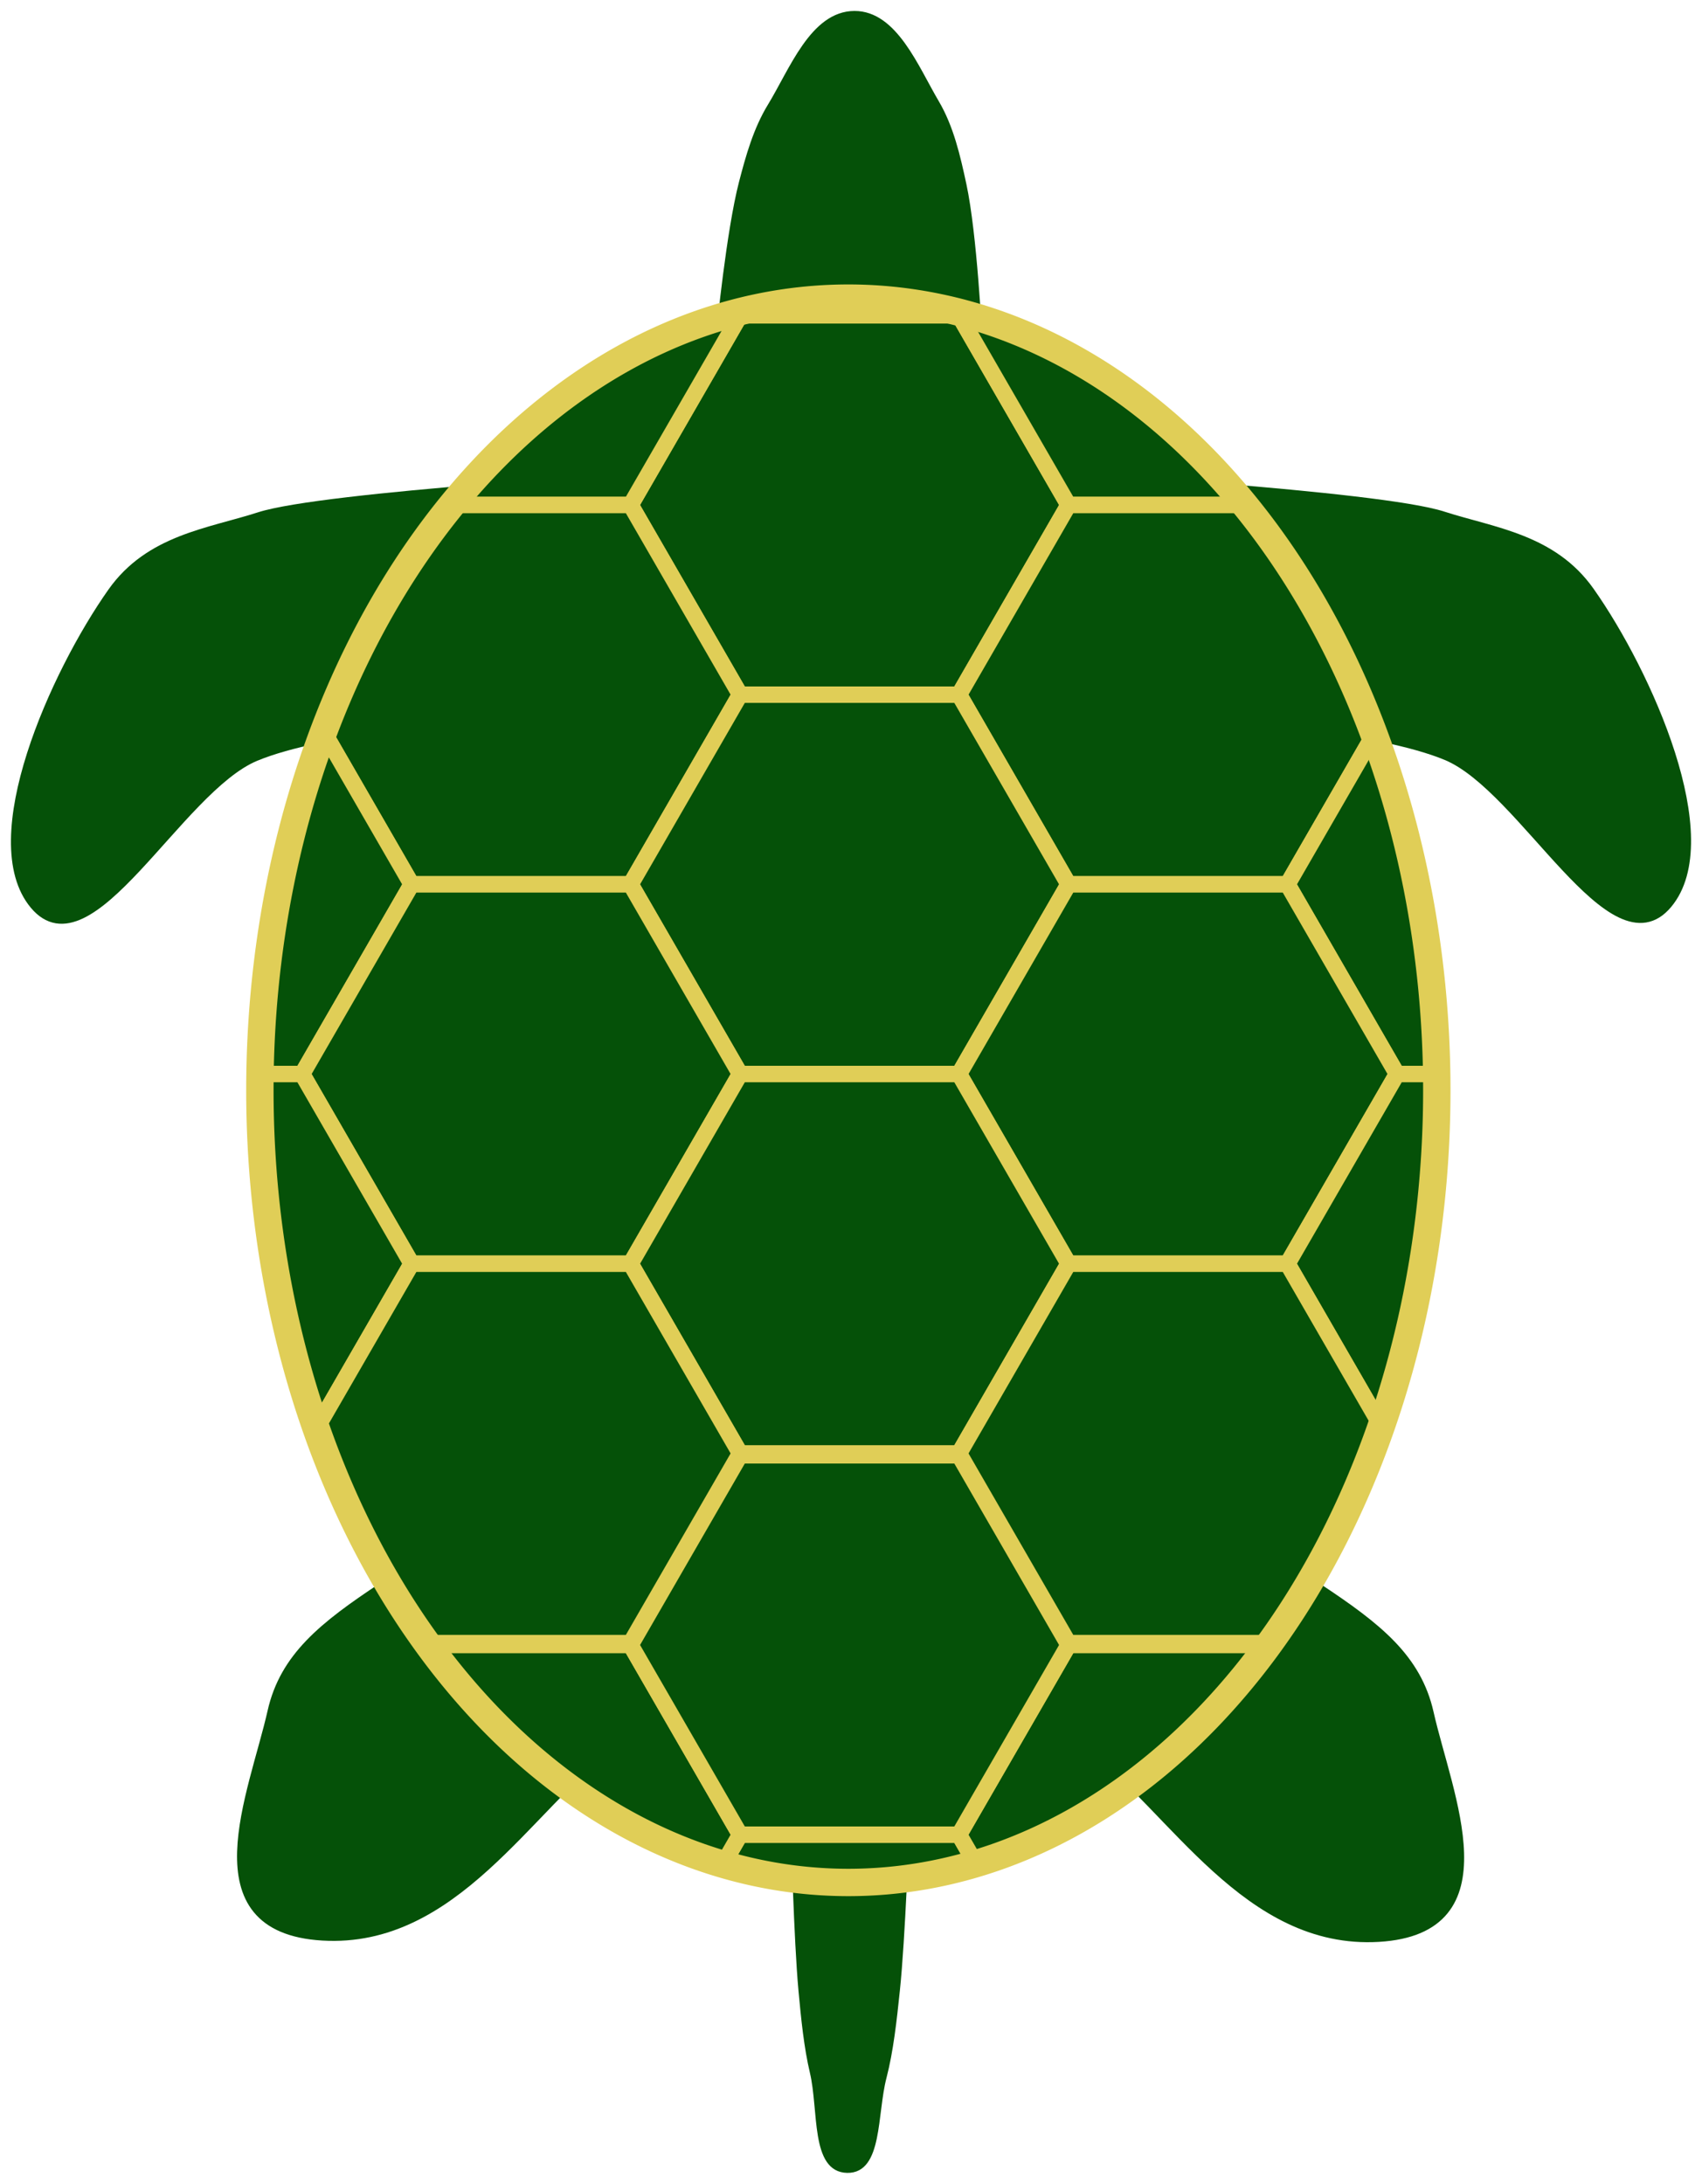
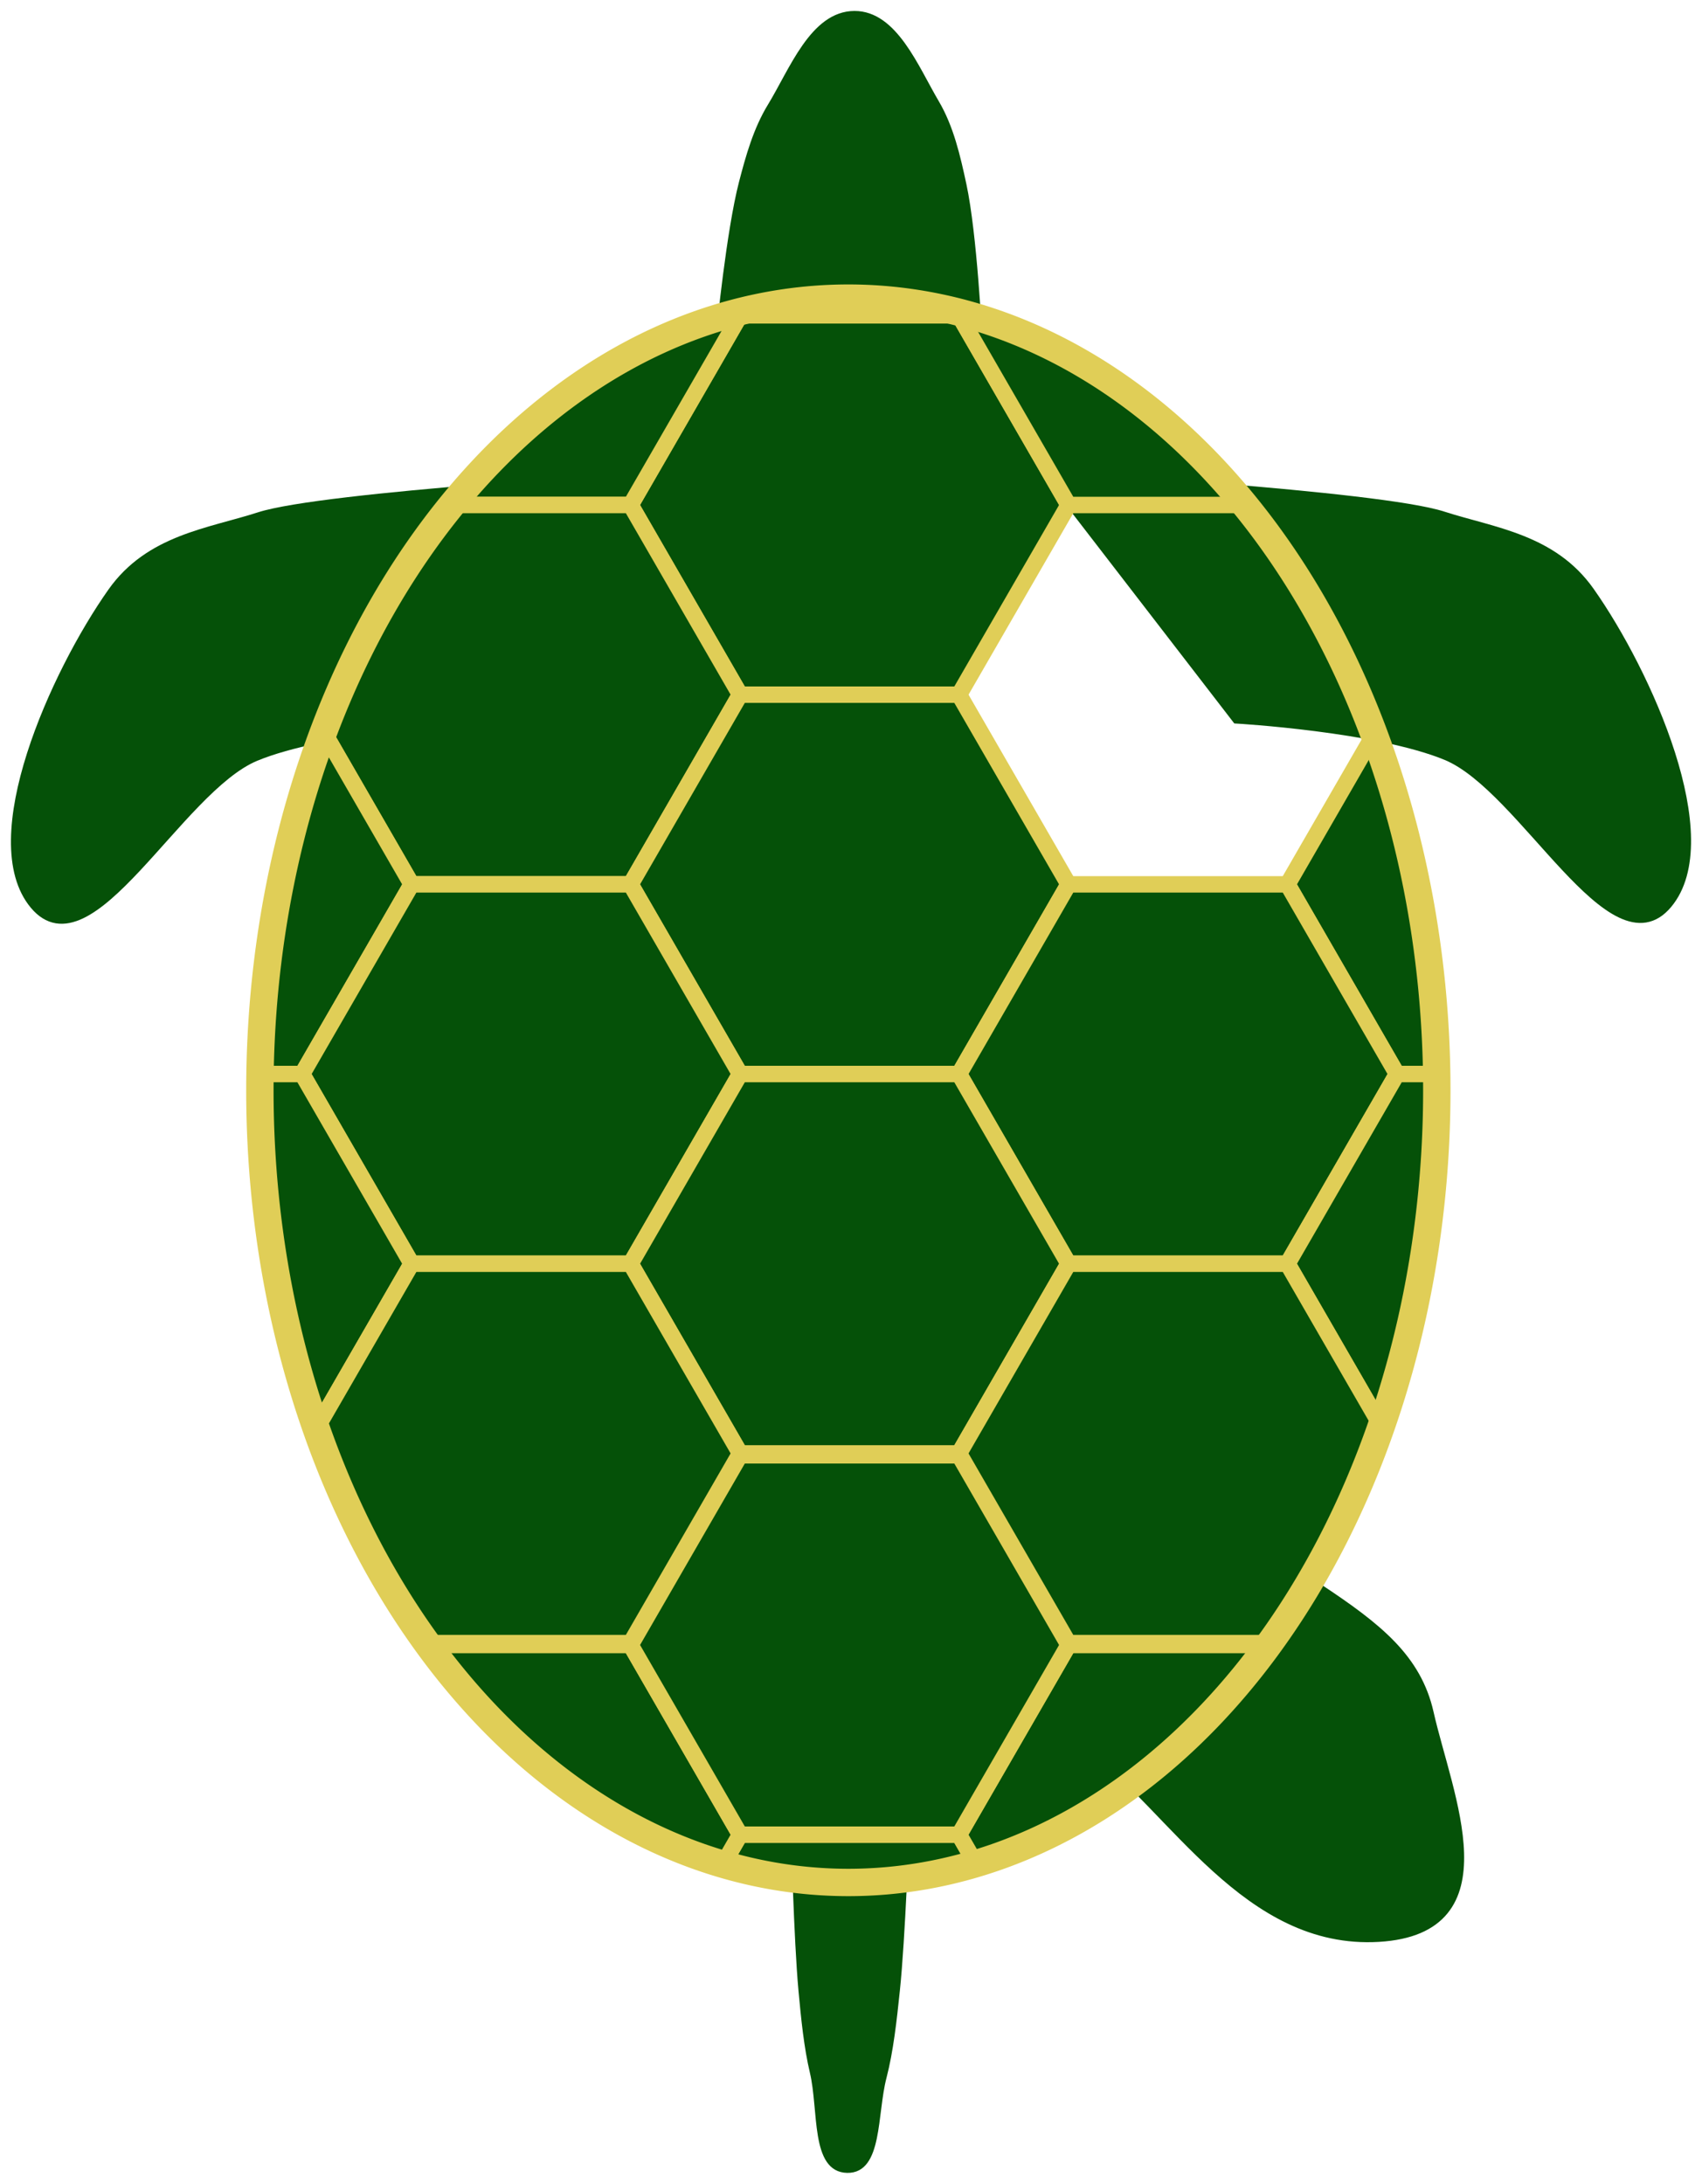
<svg xmlns="http://www.w3.org/2000/svg" xmlns:ns1="http://sodipodi.sourceforge.net/DTD/sodipodi-0.dtd" xmlns:ns2="http://www.inkscape.org/namespaces/inkscape" width="310.911" height="398.807" viewBox="-2 -2 310.911 398.807" version="1.1" xml:space="preserve" id="SVGRoot" ns1:docname="turtle_shell.svg" ns2:version="1.3.2 (091e20e, 2023-11-25, custom)">
  <title id="title161">The Gilded Turtle Logo</title>
  <defs id="defs126">
    <clipPath id="clipPath5">
      <path id="path5" style="stroke-width:0.1;stroke-linecap:square;paint-order:markers fill stroke;stop-color:#000000" d="M 438.251,553.764 H 1298.121 V 755.159 H 438.251 Z" ns1:nodetypes="ccccc" />
    </clipPath>
    <clipPath id="clipPath15">
      <rect style="fill:none;stroke:#000000;stroke-linecap:butt;stroke-linejoin:bevel;paint-order:stroke markers fill;stop-color:#000000" id="rect15-7" width="45.034" height="38.956" x="262.483" y="121.001" />
    </clipPath>
    <linearGradient id="swatch136" ns2:swatch="solid">
      <stop style="stop-color:#055108;stop-opacity:1;" offset="0" id="stop136" />
    </linearGradient>
    <clipPath id="clipPath129">
      <path style="fill:none;stroke:#e0ce57;stroke-width:5;paint-order:stroke fill markers" d="M 585.515,385.959 A 107.497,144.663 0 0 1 478.018,530.623 107.497,144.663 0 0 1 370.521,385.959 107.497,144.663 0 0 1 478.018,241.296 107.497,144.663 0 0 1 585.515,385.959 Z" id="path129" />
    </clipPath>
  </defs>
  <style type="text/css" id="style1"> g.prefab path { vector-effect:non-scaling-stroke; -inkscape-stroke:hairline; fill: none; fill-opacity: 1; stroke-opacity: 1; stroke: #00349c; } </style>
  <g ns2:groupmode="layer" id="layer4" ns2:label="Rear - weak" style="display:none" transform="translate(-326.647,-188.278)">
    <path style="fill:#055108;fill-opacity:1;stroke:#055108;stroke-width:0.683px;stroke-linecap:butt;stroke-linejoin:miter;stroke-opacity:1" d="m 489.594,520.254 c 0,0 -0.696,19.867 -1.706,29.534 -0.57,5.457 -1.187,11.08 -2.437,15.873 -1.745,6.687 -0.704,17.188 -6.836,17.081 -6.381,-0.112 -4.848,-11.095 -6.487,-18.013 -1.074,-4.535 -1.605,-9.776 -2.077,-14.906 -0.865,-9.386 -1.359,-29.17 -1.359,-29.17 z" id="path130-9" ns1:nodetypes="cssssscc" />
    <path style="fill:#055108;fill-opacity:1;stroke:#055108;stroke-width:1px;stroke-linecap:butt;stroke-linejoin:miter;stroke-opacity:1" d="m 551.849,487.999 c 0,0 10.846,11.911 16.749,17.977 4.613,4.74 7.63,8.473 8.581,15.018 1.448,9.973 6.152,26.092 -3.882,27.019 -10.219,0.944 -15.927,-15.467 -22.587,-23.274 -5.95,-6.974 -14.252,-20.777 -14.252,-20.777 z" id="path154" ns1:nodetypes="csssscc" />
    <path style="fill:#055108;fill-opacity:1;stroke:#055108;stroke-width:1px;stroke-linecap:butt;stroke-linejoin:miter;stroke-opacity:1" d="m 403.531,488.089 c 0,0 -10.846,11.911 -16.749,17.977 -4.613,4.74 -7.63,8.473 -8.581,15.018 -1.448,9.973 -6.152,26.092 3.882,27.019 10.219,0.944 15.927,-15.467 22.587,-23.274 5.95,-6.974 14.252,-20.777 14.252,-20.777 z" id="path154-5" ns1:nodetypes="csssscc" />
  </g>
  <g ns2:groupmode="layer" id="g161" ns2:label="Rear - strong" transform="translate(-326.647,-188.278)">
    <path style="fill:#055108;fill-opacity:1;stroke:#055108;stroke-width:0.683px;stroke-linecap:butt;stroke-linejoin:miter;stroke-opacity:1" d="m 490.394,520.254 c 0,0 -0.696,19.867 -1.706,29.534 -0.57,5.457 -1.187,11.08 -2.437,15.873 -1.745,6.687 -0.704,17.188 -6.836,17.081 -6.381,-0.112 -4.848,-11.095 -6.487,-18.013 -1.074,-4.535 -1.605,-9.776 -2.077,-14.906 -0.865,-9.386 -1.359,-29.17 -1.359,-29.17 z" id="path159" ns1:nodetypes="cssssscc" ns2:label="Tail" />
-     <path style="fill:#055108;fill-opacity:1;stroke:#055108;stroke-width:1.883px;stroke-linecap:butt;stroke-linejoin:miter;stroke-opacity:1" d="m 433.881,449.01 c 0,0 -25.448,18.003 -39.298,27.171 -10.823,7.164 -17.902,12.806 -20.132,22.699 -3.397,15.073 -14.434,39.437 9.109,40.838 23.976,1.426 37.368,-23.377 52.996,-35.177 13.96,-10.541 33.44,-31.404 33.44,-31.404 z" id="path161" ns1:nodetypes="csssscc" ns2:label="Left Rear Leg" />
    <path style="fill:#055108;fill-opacity:1;stroke:#055108;stroke-width:1.883px;stroke-linecap:butt;stroke-linejoin:miter;stroke-opacity:1" d="m 526.174,449.25 c 0,0 25.448,18.003 39.298,27.171 10.823,7.164 17.902,12.806 20.132,22.699 3.397,15.073 14.434,39.437 -9.109,40.838 -23.976,1.426 -37.368,-23.377 -52.996,-35.177 -13.96,-10.541 -33.44,-31.404 -33.44,-31.404 z" id="path161-5" ns1:nodetypes="csssscc" ns2:label="Right Rear Leg" />
  </g>
  <g ns2:groupmode="layer" id="Front" ns2:label="Front - weak" style="display:none" transform="translate(-326.647,-188.278)">
    <path style="fill:#055108;fill-opacity:1;stroke:#055108;stroke-width:1px;stroke-linecap:butt;stroke-linejoin:miter;stroke-opacity:1" d="m 503.151,247.855 c 0,0 -0.898,-18.734 -2.862,-27.861 -1.109,-5.152 -2.317,-10.462 -4.996,-15.001 -3.738,-6.332 -7.604,-16.236 -14.958,-16.215 -7.606,0.022 -11.409,10.371 -15.375,16.862 -2.6,4.255 -3.986,9.185 -5.238,14.011 -2.29,8.83 -4.082,27.059 -4.082,27.059 z" id="path130" ns1:nodetypes="cssssscc" />
    <path style="fill:#055108;fill-opacity:1;stroke:#055108;stroke-width:1px;stroke-linecap:butt;stroke-linejoin:miter;stroke-opacity:1" d="m 426.086,262.296 c 0,0 -42.682,7.382 -50.594,10.391 -6.182,2.351 -13.814,3.935 -17.438,9.468 -5.521,8.43 -11.31,25.044 -2.604,30.119 8.866,5.168 16.049,-13.156 25.382,-17.424 8.337,-3.812 26.606,-6.967 26.606,-6.967 z" id="path154-7-6" ns1:nodetypes="csssscc" />
    <path style="fill:#055108;fill-opacity:1;stroke:#055108;stroke-width:1px;stroke-linecap:butt;stroke-linejoin:miter;stroke-opacity:1" d="m 533.431,262.599 c 0,0 42.682,7.382 50.594,10.391 6.182,2.351 13.814,3.935 17.438,9.468 5.521,8.43 11.31,25.044 2.604,30.119 -8.866,5.168 -16.049,-13.156 -25.382,-17.424 -8.337,-3.812 -26.606,-6.967 -26.606,-6.967 z" id="path154-7-6-7" ns1:nodetypes="csssscc" />
  </g>
  <g ns2:groupmode="layer" id="g158" ns2:label="Front - strong" transform="translate(-326.647,-188.278)">
    <path style="fill:#055108;fill-opacity:1;stroke:#055108;stroke-width:1px;stroke-linecap:butt;stroke-linejoin:miter;stroke-opacity:1" d="m 503.551,247.855 c 0,0 -0.898,-18.734 -2.862,-27.861 -1.109,-5.152 -2.317,-10.462 -4.996,-15.001 -3.738,-6.332 -7.604,-16.236 -14.958,-16.215 -7.606,0.022 -11.409,10.371 -15.375,16.862 -2.6,4.255 -3.986,9.185 -5.238,14.011 -2.29,8.83 -4.082,27.059 -4.082,27.059 z" id="path156" ns1:nodetypes="cssssscc" ns2:label="Head" />
    <path style="fill:#055108;fill-opacity:1;stroke:#055108;stroke-width:1.635px;stroke-linecap:butt;stroke-linejoin:miter;stroke-opacity:1" d="m 516.305,273.196 c 0,0 60.17,3.489 71.906,7.28 9.171,2.962 20.023,4.092 26.875,13.796 10.44,14.785 24.149,45.195 14.215,57.101 -10.117,12.125 -26.314,-21.216 -40.414,-27.066 -12.596,-5.226 -38.348,-6.711 -38.348,-6.711 z" id="path158" ns1:nodetypes="csssscc" ns2:label="Right Front Leg" />
    <path style="fill:#055108;fill-opacity:1;stroke:#055108;stroke-width:1.635px;stroke-linecap:butt;stroke-linejoin:miter;stroke-opacity:1" d="m 443.9,273.344 c 0,0 -60.17,3.489 -71.906,7.28 -9.171,2.962 -20.023,4.092 -26.875,13.796 -10.44,14.785 -24.149,45.195 -14.215,57.101 10.117,12.125 26.314,-21.216 40.414,-27.066 12.596,-5.226 38.348,-6.711 38.348,-6.711 z" id="path158-7" ns1:nodetypes="csssscc" ns2:label="Right Front Leg" />
  </g>
  <g id="Hive" clip-path="url(#clipPath129)" style="display:inline;fill:#055108;fill-opacity:1;stroke:#e0ce57;stroke-width:3;stroke-dasharray:none;stroke-opacity:1" ns2:label="Hive" transform="translate(-325.747,-188.278)">
    <path d="m 458.94,243.859 h 40 l 20,34.64 -20,34.64 h -40 l -20,-34.64 z" id="path1" style="fill:#055108;fill-opacity:1;stroke:#e0ce57;stroke-width:3;stroke-dasharray:none;stroke-opacity:1" ns2:label="path1" />
    <path d="m 338.94,243.859 h 40 l 20,34.64 -20,34.64 h -40 l -20,-34.64 z" id="path3" style="fill:#055108;fill-opacity:1;stroke:#e0ce57;stroke-width:3;stroke-dasharray:none;stroke-opacity:1" />
    <path d="m 578.94,243.859 h 40 l 20,34.64 -20,34.64 h -40 l -20,-34.64 z" id="path4" style="fill:#055108;fill-opacity:1;stroke:#e0ce57;stroke-width:3;stroke-dasharray:none;stroke-opacity:1" />
    <path d="m 518.94,209.219 h 40 l 20,34.64 -20,34.64 h -40 l -20,-34.64 z" id="path6" style="fill:#055108;fill-opacity:1;stroke:#e0ce57;stroke-width:3;stroke-dasharray:none;stroke-opacity:1" />
    <path d="m 398.94,209.219 h 40 l 20,34.64 -20,34.64 h -40 l -20,-34.64 z" id="path8" style="fill:#055108;fill-opacity:1;stroke:#e0ce57;stroke-width:3;stroke-dasharray:none;stroke-opacity:1" />
-     <path d="m 518.94,278.499 h 40 l 20,34.64 -20,34.64 h -40 l -20,-34.64 z" id="path11" style="fill:#055108;fill-opacity:1;stroke:#e0ce57;stroke-width:3;stroke-dasharray:none;stroke-opacity:1" />
    <path d="m 398.94,278.499 h 40 l 20,34.64 -20,34.64 h -40 l -20,-34.64 z" id="path13" style="fill:#055108;fill-opacity:1;stroke:#e0ce57;stroke-width:3;stroke-dasharray:none;stroke-opacity:1" />
    <path d="m 458.94,174.579 h 40 l 20,34.64 -20,34.64 h -40 l -20,-34.64 z" id="path16" style="fill:#055108;fill-opacity:1;stroke:#e0ce57;stroke-width:3;stroke-dasharray:none;stroke-opacity:1" />
    <path d="m 458.94,313.139 h 40 l 20,34.64 -20,34.64 h -40 l -20,-34.64 z" id="path21" style="fill:#055108;fill-opacity:1;stroke:#e0ce57;stroke-width:3;stroke-dasharray:none;stroke-opacity:1" />
    <path d="m 338.94,313.139 h 40 l 20,34.64 -20,34.64 h -40 l -20,-34.64 z" id="path23" style="fill:#055108;fill-opacity:1;stroke:#e0ce57;stroke-width:3;stroke-dasharray:none;stroke-opacity:1" />
    <path d="m 578.94,313.139 h 40 l 20,34.64 -20,34.64 h -40 l -20,-34.64 z" id="path24" style="fill:#055108;fill-opacity:1;stroke:#e0ce57;stroke-width:3;stroke-dasharray:none;stroke-opacity:1" />
    <path d="m 518.94,347.779 h 40 l 20,34.64 -20,34.64 h -40 l -20,-34.64 z" id="path31" style="fill:#055108;fill-opacity:1;stroke:#e0ce57;stroke-width:3;stroke-dasharray:none;stroke-opacity:1" />
    <path d="m 398.94,347.779 h 40 l 20,34.64 -20,34.64 h -40 l -20,-34.64 z" id="path33" style="fill:#055108;fill-opacity:1;stroke:#e0ce57;stroke-width:3;stroke-dasharray:none;stroke-opacity:1" />
    <path d="m 458.94,382.419 h 40 l 20,34.64 -20,34.64 h -40 l -20,-34.64 z" id="path41" style="fill:#055108;fill-opacity:1;stroke:#e0ce57;stroke-width:3;stroke-dasharray:none;stroke-opacity:1" />
    <path d="m 338.94,382.419 h 40 l 20,34.64 -20,34.64 h -40 l -20,-34.64 z" id="path43" style="fill:#055108;fill-opacity:1;stroke:#e0ce57;stroke-width:3;stroke-dasharray:none;stroke-opacity:1" />
    <path d="m 578.94,382.419 h 40 l 20,34.64 -20,34.64 h -40 l -20,-34.64 z" id="path44" style="fill:#055108;fill-opacity:1;stroke:#e0ce57;stroke-width:3;stroke-dasharray:none;stroke-opacity:1" />
    <path d="m 518.94,417.059 h 40 l 20,34.64 -20,34.64 h -40 l -20,-34.64 z" id="path51" style="fill:#055108;fill-opacity:1;stroke:#e0ce57;stroke-width:3;stroke-dasharray:none;stroke-opacity:1" />
    <path d="m 398.94,417.059 h 40 l 20,34.64 -20,34.64 h -40 l -20,-34.64 z" id="path53" style="fill:#055108;fill-opacity:1;stroke:#e0ce57;stroke-width:3;stroke-dasharray:none;stroke-opacity:1" />
    <path d="m 458.94,521.322 h 40 l 20,34.64 -20,34.64 h -40 l -20,-34.64 z" id="path71" style="fill:#055108;fill-opacity:1;stroke:#e0ce57;stroke-width:3;stroke-dasharray:none;stroke-opacity:1" />
    <path d="m 518.94,486.682 h 40 l 20,34.64 -20,34.64 h -40 l -20,-34.64 z" id="path81" style="fill:#055108;fill-opacity:1;stroke:#e0ce57;stroke-width:3;stroke-dasharray:none;stroke-opacity:1" />
    <path d="m 398.94,486.682 h 40 l 20,34.64 -20,34.64 h -40 l -20,-34.64 z" id="path83" style="fill:#055108;fill-opacity:1;stroke:#e0ce57;stroke-width:3;stroke-dasharray:none;stroke-opacity:1" />
    <path d="m 458.94,452.042 h 40 l 20,34.64 -20,34.64 h -40 l -20,-34.64 z" id="path91" style="fill:#055108;fill-opacity:1;stroke:#e0ce57;stroke-width:3;stroke-dasharray:none;stroke-opacity:1" />
    <path d="m 338.94,452.042 h 40 l 20,34.64 -20,34.64 h -40 l -20,-34.64 z" id="path93" style="fill:#055108;fill-opacity:1;stroke:#e0ce57;stroke-width:3;stroke-dasharray:none;stroke-opacity:1" />
    <path d="m 578.94,452.042 h 40 l 20,34.64 -20,34.64 h -40 l -20,-34.64 z" id="path94" style="fill:#055108;fill-opacity:1;stroke:#e0ce57;stroke-width:3;stroke-dasharray:none;stroke-opacity:1" />
  </g>
  <g ns2:groupmode="layer" id="layer2" ns2:label="Shell Border" transform="translate(-326.647,-188.278)">
    <path style="fill:none;stroke:#e0ce57;stroke-width:5;paint-order:stroke fill markers" d="M 587.115,385.384 A 107.497,144.663 0 0 1 479.618,530.048 107.497,144.663 0 0 1 372.121,385.384 107.497,144.663 0 0 1 479.618,240.721 107.497,144.663 0 0 1 587.115,385.384 Z" id="path128-0" />
  </g>
</svg>